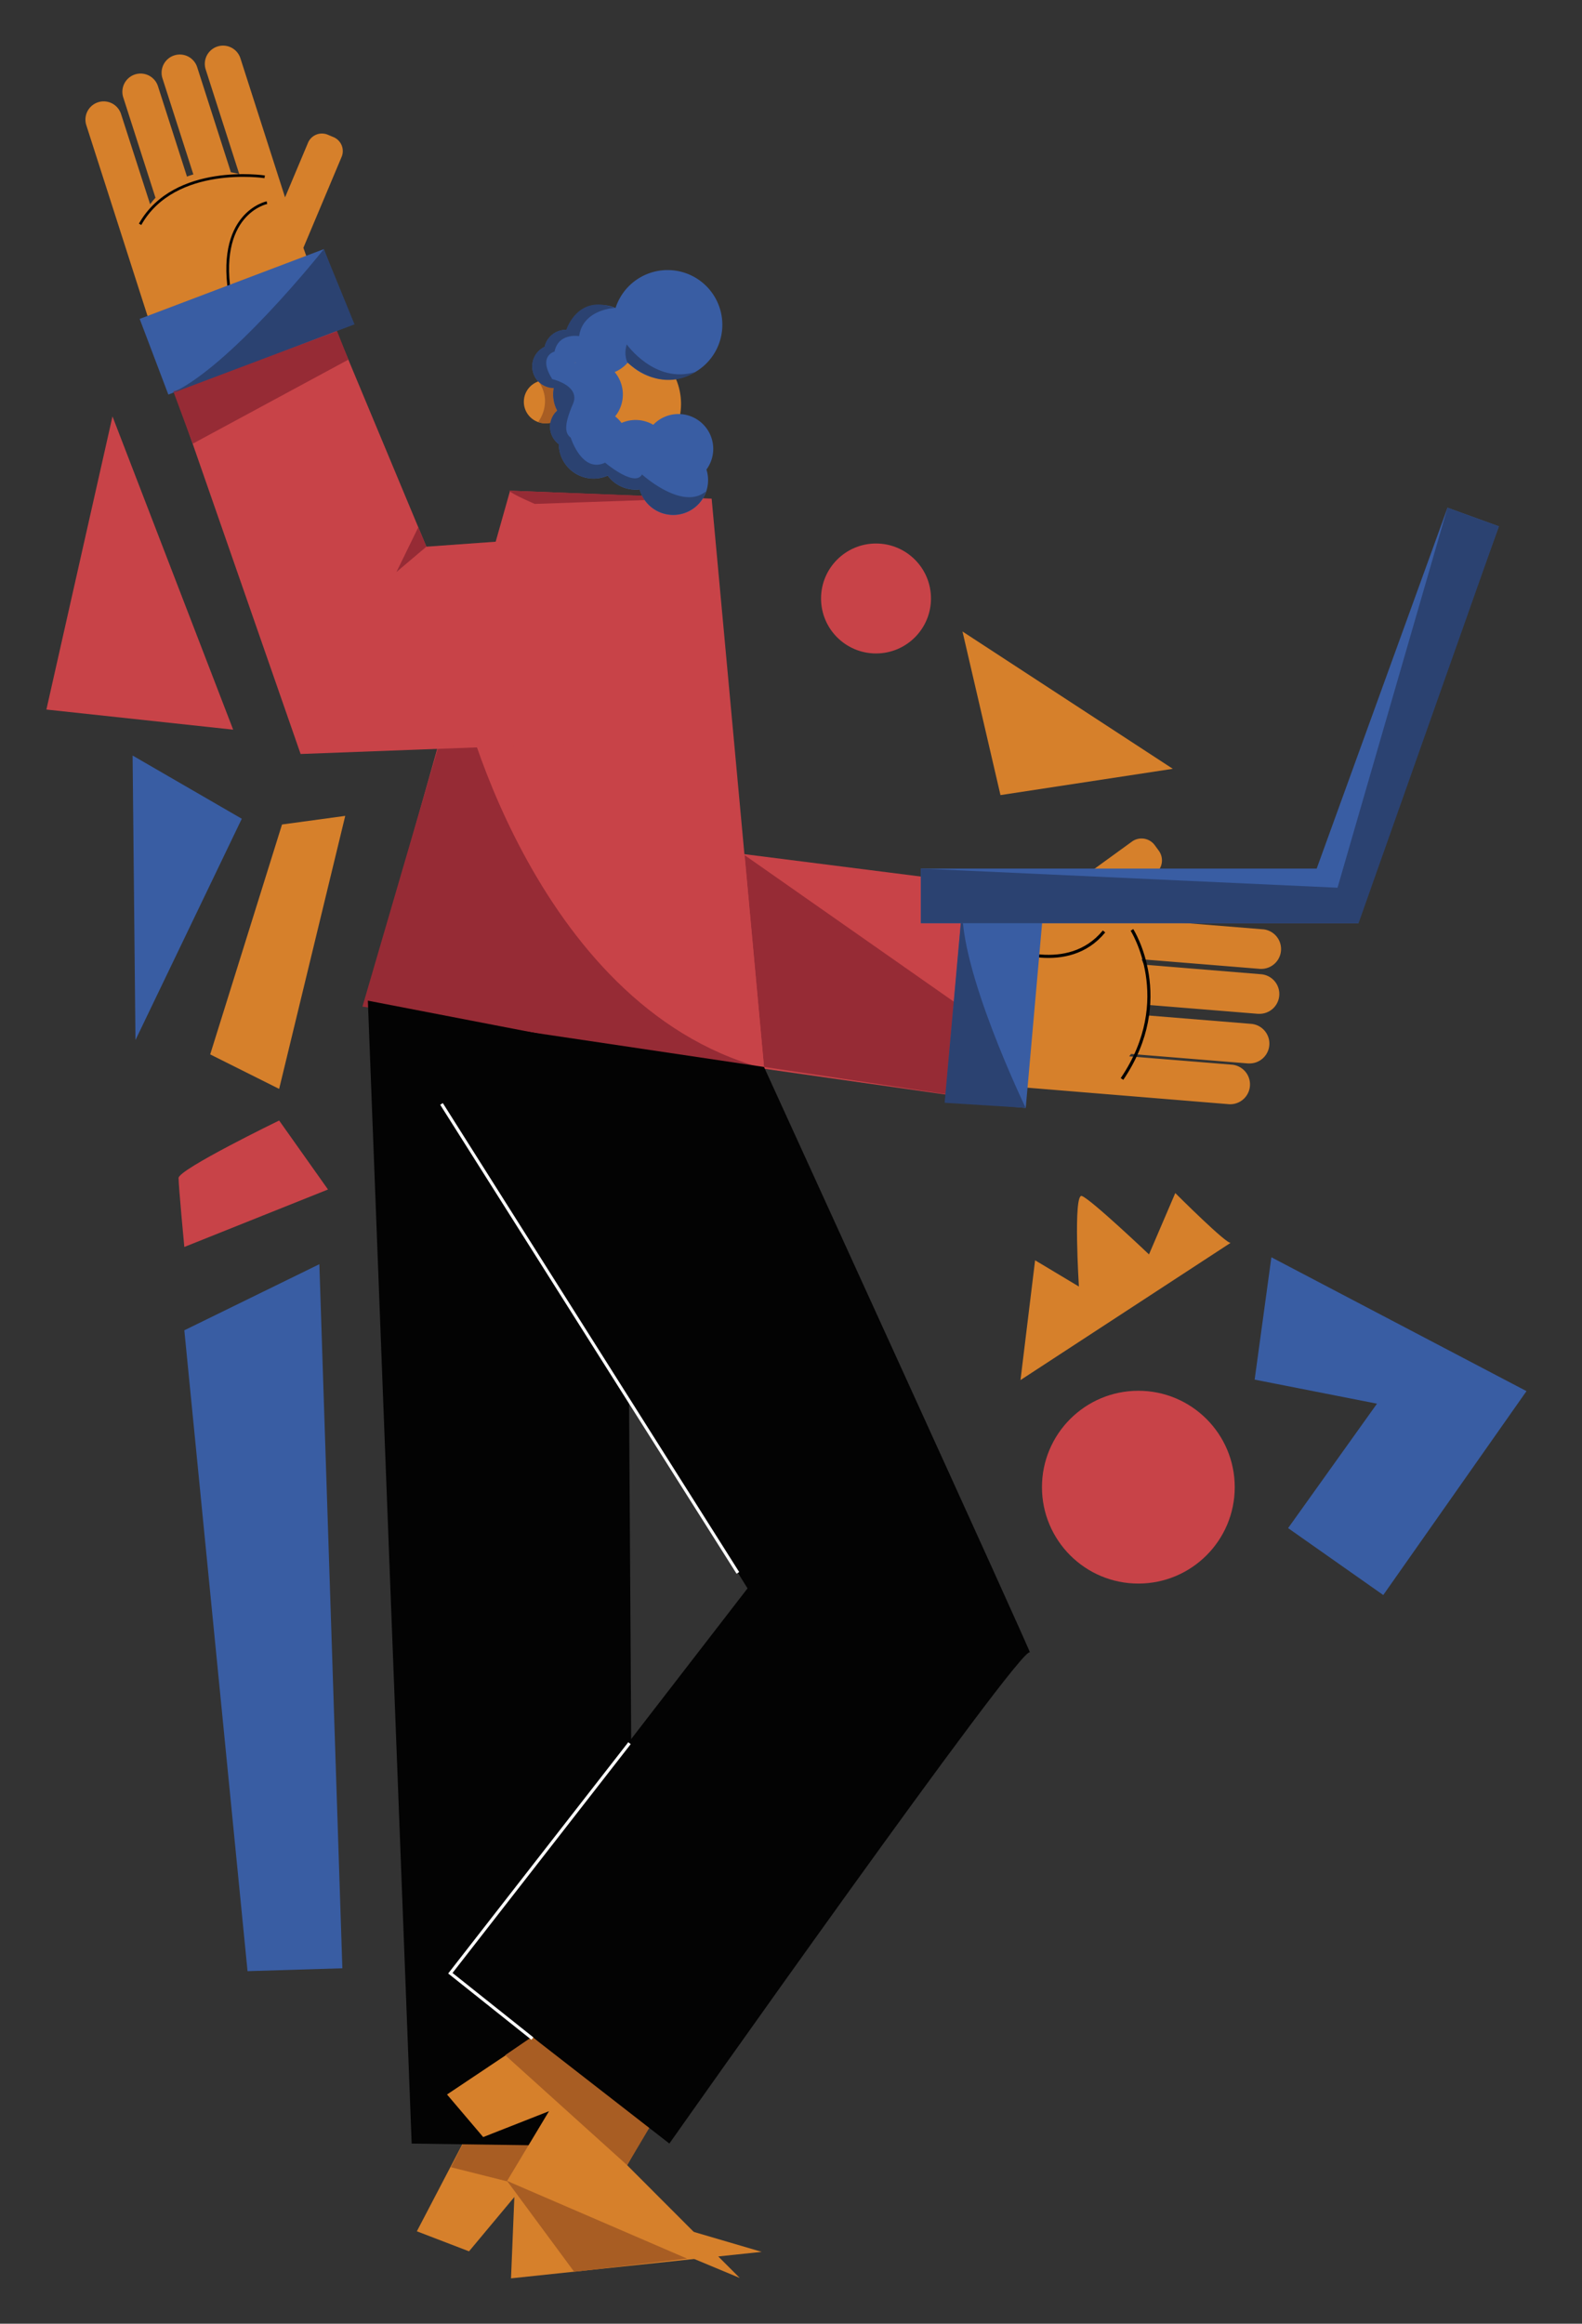
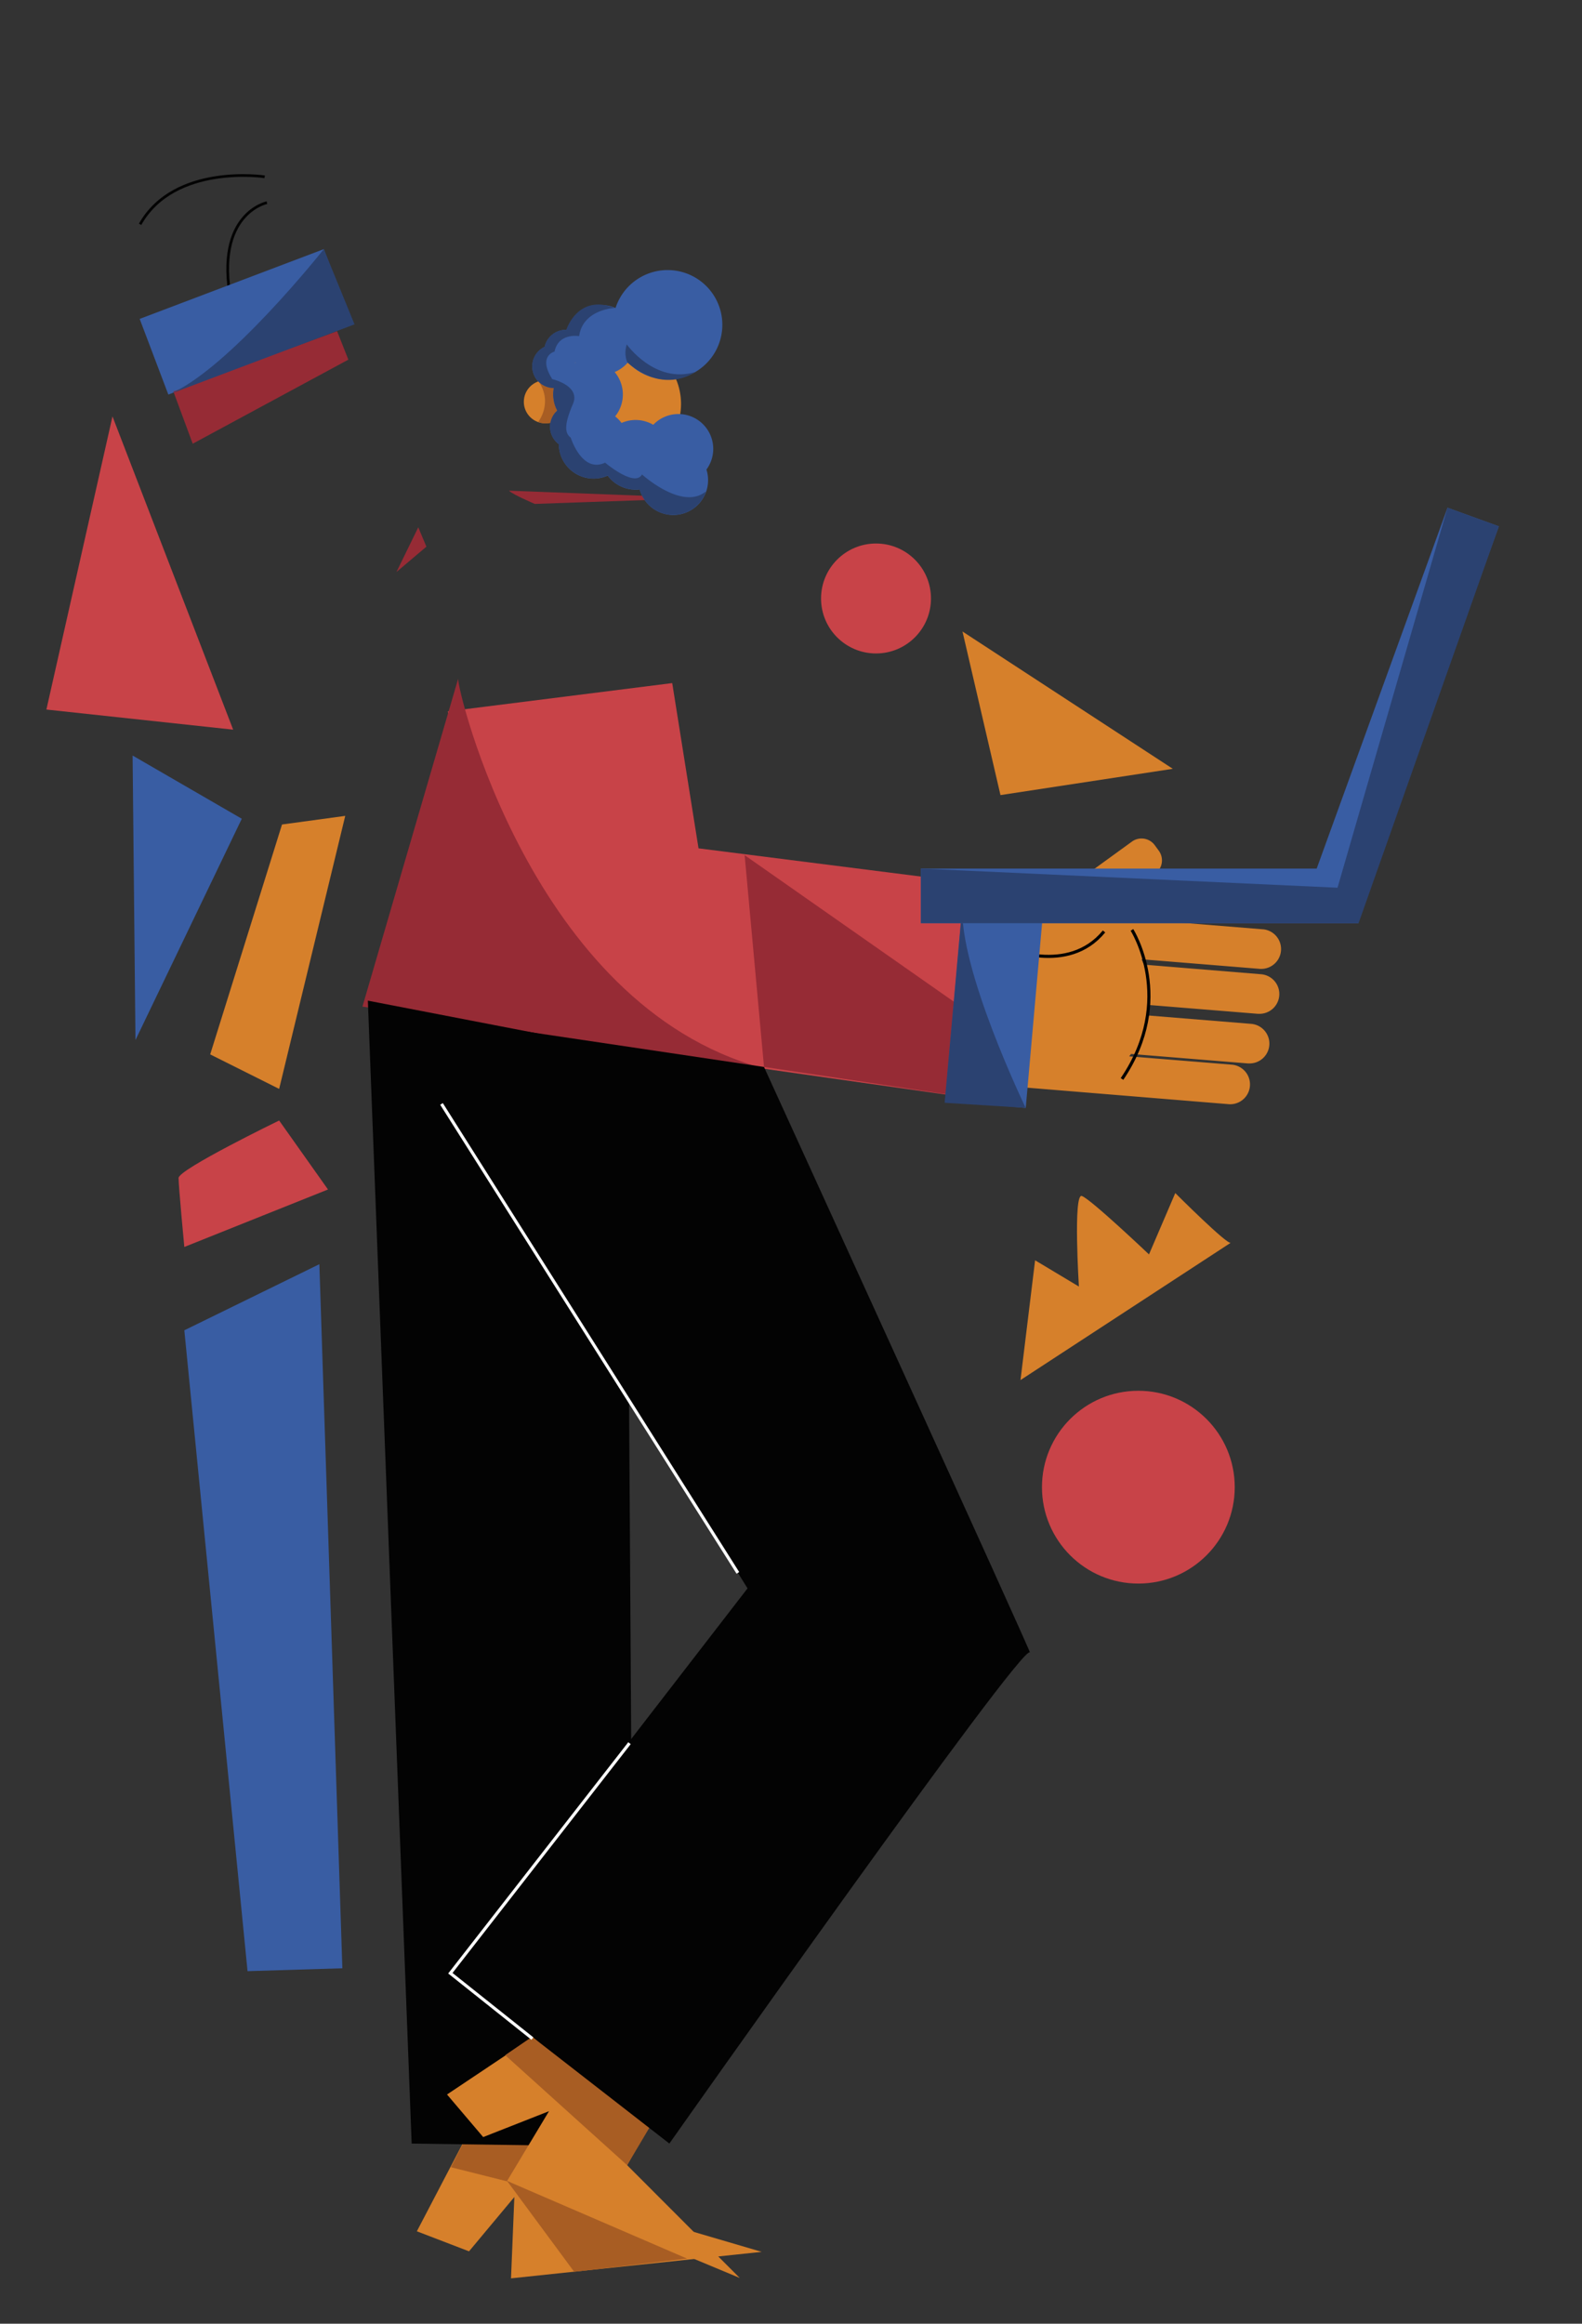
<svg xmlns="http://www.w3.org/2000/svg" id="Capa_1" data-name="Capa 1" viewBox="0 0 1177.45 1729.21">
  <rect x="0" y="0" width="1177.45" height="1729.21" fill="#333333" stroke="none" />
  <title>Mesa de trabajo 8</title>
  <polygon points="363.74 1558.03 310.26 1660.45 349.08 1675.36 382.82 1634.94 380.34 1695.47 566.9 1675.75 453.12 1642.33 453.43 1572.47 363.74 1558.03" fill="#d6802b" />
  <polygon points="345.82 1592.81 454.7 1597.59 453.12 1642.33 335.6 1612.77 345.82 1592.81" fill="#a85d23" />
  <path d="M818.17,681.71l-1.65-.14.54-.39C817.44,681.35,817.8,681.52,818.17,681.71Z" fill="#d6802b" />
  <path d="M936.9,720.93l-87.27-7.08c.62,1.32,1.2,2.66,1.73,4L938.63,725a14.75,14.75,0,0,1-1.18,29.45c-.4,0-.8,0-1.21,0l-80.42-6.52c-.06.79-.13,1.58-.22,2.37h0c-.21,1.83-.48,3.63-.83,5.41l76.46,6.21a14.75,14.75,0,0,1-1.18,29.45c-.4,0-.8,0-1.21,0l-87-7.06c-.46.6-.94,1.2-1.42,1.78l76.39,6.2a14.75,14.75,0,0,1-1.17,29.45c-.4,0-.8,0-1.21-.05L739.24,807.34l.15-1.82-47.5-5.33,15.15-135,70.87,7.95,64.52-46.82A12.21,12.21,0,0,1,859.49,629l3,4.1a12.22,12.22,0,0,1-2.71,17.06l-42.7,31-.54.39,1.65.14,121.12,9.82A14.75,14.75,0,0,1,938.11,721C937.71,721,937.31,721,936.9,720.93Z" fill="#d6802b" />
  <path d="M842.49,692s32.84,51.61-7.4,110.93" fill="none" stroke="#000" stroke-miterlimit="10" stroke-width="2.31" />
  <path d="M748.61,705.3s46.24,20.63,73.09-12.14" fill="none" stroke="#000" stroke-miterlimit="10" stroke-width="2.31" />
  <polygon points="500.32 508.33 519.9 631.3 748.49 660.31 738.07 819.37 379.81 768.53 333.29 529.38 500.32 508.33" fill="#c84348" />
  <polygon points="554.22 636.38 744.55 769.68 738.07 819.37 568.64 793.97 554.22 636.38" fill="#962b35" />
  <rect x="666.59" y="718.68" width="146.55" height="60.21" transform="translate(-71.21 1419.79) rotate(-84.94)" fill="#395da3" />
  <path d="M763.4,824.43s-50.2-103.7-47.06-151.28L703.08,820.66Z" fill="#2b4271" />
  <circle cx="459.62" cy="300.57" r="47.26" fill="#d6802b" />
  <circle cx="405.9" cy="299" r="16.03" fill="#d6802b" />
-   <polygon points="529.66 371.07 379.64 365.17 271.43 748.48 568.64 793.97 529.66 371.07" fill="#c84348" />
  <path d="M378.85,365.15l144.57,5.48L398.05,375S381.31,367.89,378.85,365.15Z" fill="#962b35" />
  <path d="M341,505.06c-1.1,6.72,54.69,242.78,226.29,289.7L269.76,749.08Z" fill="#962b35" />
  <polygon points="273.79 744.65 306.39 1595.17 471.69 1597.54 466.57 781.87 273.79 744.65" fill="#030303" />
  <polygon points="428.77 1494.43 332.71 1558.65 359.63 1590.34 408.62 1571.07 377.42 1622.99 550.57 1695.17 466.77 1611.26 500.54 1550.12 428.77 1494.43" fill="#d6802b" />
  <polygon points="395.49 1516.06 489.61 1572.76 466.77 1611.26 376 1529.37 395.49 1516.06" fill="#a85d23" />
  <path d="M289.1,752.37,556.37,1182,335.19,1468.4l163,126.75s263.37-373.65,268.31-365.42S568.64,794,568.64,794Z" fill="#030303" />
  <polyline points="396.26 1517.04 335.19 1468.4 468.52 1297.21" fill="none" stroke="#fff" stroke-miterlimit="10" stroke-width="2.31" />
  <line x1="328.61" y1="821.5" x2="549.18" y2="1170.47" fill="none" stroke="#fff" stroke-miterlimit="10" stroke-width="2.31" />
  <polygon points="377.42 1622.99 511.32 1680.75 427.37 1690.62 377.42 1622.99" fill="#a85d23" />
  <path d="M504.89,308.11a25.84,25.84,0,0,0-18.69,8,25.92,25.92,0,0,0-23.6-1.36,26,26,0,0,0-4.77-4.89,25.93,25.93,0,0,0-.35-33,25.81,25.81,0,0,0,9.83-7.16,40.73,40.73,0,1,0-9.19-40.47,25.18,25.18,0,0,0-7.13-2l-.08,0a24.55,24.55,0,0,0-3.34-.22,25.93,25.93,0,0,0-24.86,18.54c-.4,0-.8-.06-1.21-.06H421a16.15,16.15,0,0,0-15.61,12.63,16.16,16.16,0,0,0,6.78,30.75,25.37,25.37,0,0,0-.44,4.73,25.68,25.68,0,0,0,3,12,16.16,16.16,0,0,0,1.18,24.92,25.9,25.9,0,0,0,36.39,23.42,25.89,25.89,0,0,0,20.8,10.45,26.65,26.65,0,0,0,3-.17,25.93,25.93,0,0,0,48.75,3.47v0A25.46,25.46,0,0,0,527,357.27a25.72,25.72,0,0,0-1.21-7.84,25.93,25.93,0,0,0-20.87-41.32Zm-77.15-38.53a2.9,2.9,0,0,1,.41-.16c.05.26.1.53.13.79C428.1,270,427.91,269.79,427.74,269.58Z" fill="#395da3" />
  <path d="M428.28,270.21c-.18-.21-.37-.42-.54-.63a2.9,2.9,0,0,1,.41-.16C428.2,269.68,428.25,270,428.28,270.21Z" fill="#395da3" />
  <path d="M428.15,269.42c.05.26.1.53.13.79-.18-.21-.37-.42-.54-.63A2.9,2.9,0,0,1,428.15,269.42Z" fill="#395da3" />
  <path d="M428.28,270.21c-.18-.21-.37-.42-.54-.63a2.9,2.9,0,0,1,.41-.16C428.2,269.68,428.25,270,428.28,270.21Z" fill="#395da3" />
  <path d="M428.28,270.21c-.18-.21-.37-.42-.54-.63a2.9,2.9,0,0,1,.41-.16C428.2,269.68,428.25,270,428.28,270.21Z" fill="#395da3" />
  <path d="M400.62,283.45s2.61,4.73,11.69,5.35c0,0-2.64,6,2.3,16.66,0,0-4.73,5.15-4.73,9.26,0,0-6.17,1-9.26-.82C400.62,313.9,411.94,299.7,400.62,283.45Z" fill="#a85d23" />
  <path d="M525.26,365.78a15.32,15.32,0,0,1-.45,1.83v0a25.93,25.93,0,0,1-48.75-3.47,26.65,26.65,0,0,1-3,.17,25.89,25.89,0,0,1-20.8-10.45,25.9,25.9,0,0,1-36.39-23.42,16.16,16.16,0,0,1-1.18-24.92,25.68,25.68,0,0,1-3-12,25.37,25.37,0,0,1,.44-4.73,16.16,16.16,0,0,1-6.78-30.75A16.15,16.15,0,0,1,421,245.42l.48.05,0,0c.35-1.08,7.68-22.65,29.41-18.26l.08,0a38.71,38.71,0,0,1,6.47,2s-23.5.84-26.41,20.93c0,0-15.39-2.72-18.3,11.5,0,0-12.69,3.14-1.67,20.51,0,0,21.22,4.81,15.39,18.41s-6.86,21.34-1.66,25.11c0,0,8.32,26.78,25.58,18.62,0,0,22,18.62,27.45,8.79C477.84,353,507.58,380.22,525.26,365.78Z" fill="#2b4271" />
  <path d="M466.46,256.29s21,29.63,50.83,20.57c0,0-22.64,17.08-50.21-7C467.08,269.87,464,264.72,466.46,256.29Z" fill="#2b4271" />
  <polygon points="1115.55 391.68 1011.17 679.56 1011.17 686.99 685.38 686.99 685.38 646.36 979.99 646.36 1077.35 377.83 1115.55 391.68" fill="#395da3" />
  <polygon points="685.39 646.36 995.49 660.61 1077.36 377.83 1115.56 391.68 1011.17 686.99 685.39 686.99 685.39 646.36" fill="#2b4271" />
  <polygon points="203.5 205.34 202.52 205.66 202.25 204.82 203.5 205.34" fill="#d6802b" />
-   <polygon points="431.64 398.62 317.35 406.82 223.47 181.78 114.41 246.91 223.74 561.1 447.76 552.69 431.64 398.62" fill="#c84348" />
-   <path d="M248.25,102.06l-4.29-1.8a11.23,11.23,0,0,0-14.72,6l-17.08,40.61L178.93,43.37a13.57,13.57,0,0,0-25.84,8.3l25,77.92a59.85,59.85,0,0,0-6.24-1.39L146.76,50a13.57,13.57,0,0,0-25.84,8.3l23,71.53c-1.13.32-2.26.69-3.39,1.09-.46.16-.91.33-1.36.51l-21.6-67.27a13.57,13.57,0,0,0-25.84,8.3l24,74.74q-2.15,2.31-4,4.8L90.09,84.87a13.57,13.57,0,1,0-25.85,8.3l49.43,154,1.6-.51L130,288.09l117.8-41.84-22-61.84,28.44-67.62A11.24,11.24,0,0,0,248.25,102.06Zm-45.73,103.6-.27-.84,1.25.52Z" fill="#d6802b" />
-   <polygon points="203.5 205.34 202.52 205.66 202.25 204.82 203.5 205.34" fill="#d6802b" />
  <polygon points="317.35 406.82 295.05 425.69 311.31 392.4 317.35 406.82" fill="#962b35" />
  <path d="M198.68,150.81s-39.22,7.94-26.77,73" fill="none" stroke="#030303" stroke-miterlimit="10" stroke-width="2.03" />
  <path d="M197,131.57s-67-10.19-92.73,35.36" fill="none" stroke="#030303" stroke-miterlimit="10" stroke-width="2.03" />
  <rect x="109.87" y="209.42" width="146.55" height="60.21" transform="translate(439.27 398.61) rotate(159.25)" fill="#395da3" />
  <polygon points="250.89 246.44 129.05 291.34 143.43 330.2 259.27 267.64 250.89 246.44" fill="#962b35" />
  <path d="M241,185.41s-71.5,90.33-115.7,108.23l138.57-52.28Z" fill="#2b4271" />
  <circle cx="847.25" cy="1106.7" r="71.74" fill="#c84348" />
  <path d="M916.06,924.79,759.53,1027l10.87-89.13L803,957.4s-4.35-69.56,2.17-67.39,50,43.48,50,43.48l19.57-45.65S913.88,927,916.06,924.79Z" fill="#d6802b" />
-   <polygon points="946.26 935.62 1136.14 1035.23 1029.53 1186.97 958.71 1137.17 1024.86 1044.57 933.81 1026.67 946.26 935.62" fill="#395da3" />
  <polygon points="872.89 572.12 716.36 469.94 744.63 591.68 872.89 572.12" fill="#d6802b" />
  <circle cx="652" cy="445.37" r="40.91" fill="#c84348" />
  <polygon points="256.95 607.15 207.76 810.32 156.44 784.65 209.9 613.56 256.95 607.15" fill="#d6802b" />
  <polygon points="237.7 940.77 254.81 1464.73 184.24 1466.87 137.19 989.96 237.7 940.77" fill="#395da3" />
  <path d="M137.19,927.94l106.93-42.77-36.36-51.33s-74.85,36.36-74.85,42.77S137.19,927.94,137.19,927.94Z" fill="#c84348" />
  <polygon points="179.96 609.29 100.83 773.96 98.69 562.24 179.96 609.29" fill="#395da3" />
  <polygon points="83.72 309.88 173.54 542.99 34.53 528.02 83.72 309.88" fill="#c84348" />
</svg>